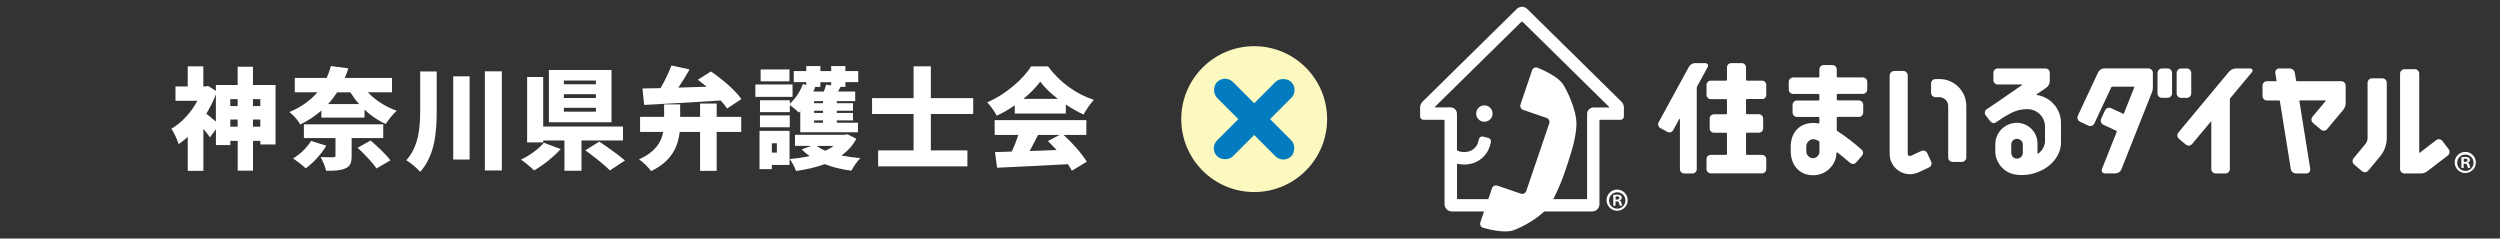
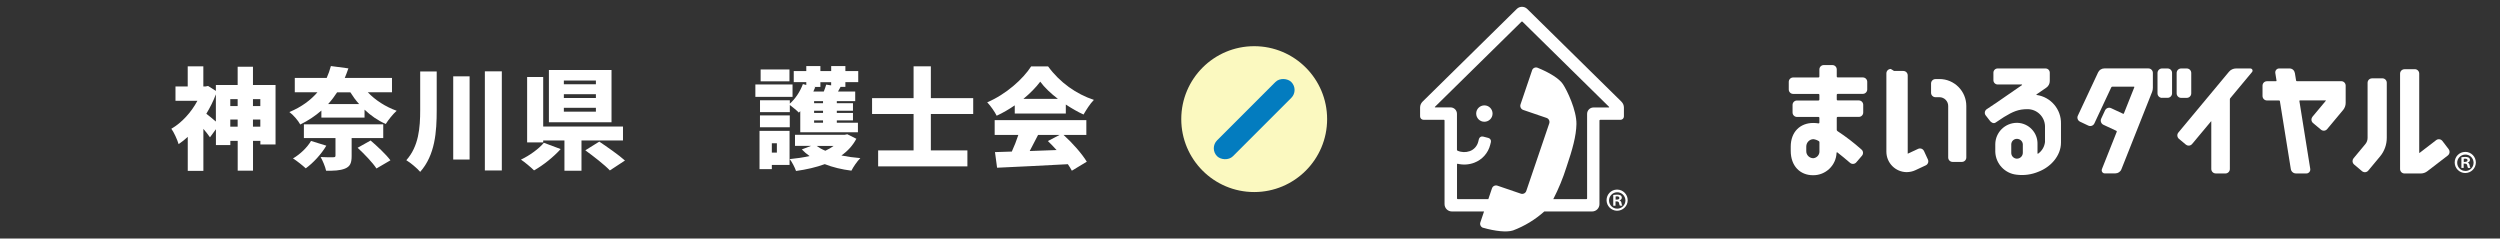
<svg xmlns="http://www.w3.org/2000/svg" id="b" data-name="レイヤー 2" width="560.16" height="53.45" viewBox="0 0 560.16 53.45">
  <rect x="0" y="0" width="560.16" height="53.45" fill="#333333" stroke="none" />
  <defs>
    <style>
      .q {
        fill: #fff;
      }

      .r {
        fill: #037cbf;
      }

      .s {
        fill: none;
      }

      .t {
        fill: #fbf9c0;
      }
    </style>
  </defs>
  <g id="c" data-name="レイヤー 1">
    <g>
      <g>
        <path class="q" d="m61.74,19.03v13.34h-3.4v-.81h-1.65v6.68h-3.43v-6.68h-1.65v.94h-3.23v-3.55l-1.33,1.82c-.37-.54-.91-1.23-1.48-1.9v9.42h-3.5v-7.62c-.67.62-1.36,1.16-2.05,1.63-.27-.96-1.11-2.79-1.63-3.45,2.32-1.33,4.46-3.67,5.84-6.26h-4.91v-3.21h2.74v-4.51h3.5v4.51h.47l.59-.12,1.75,1.11v-1.33h4.88v-4.09h3.43v4.09h5.05Zm-13.37,2.1c-.57,1.53-1.31,2.98-2.14,4.36.59.44,1.48,1.18,2.14,1.75v-6.12Zm3.23,1.08v1.55h1.65v-1.55h-1.65Zm1.65,6.17v-1.6h-1.65v1.6h1.65Zm3.43-6.17v1.55h1.65v-1.55h-1.65Zm1.65,6.17v-1.6h-1.65v1.6h1.65Z" />
        <path class="q" d="m82.42,20.68c1.65,1.75,3.97,3.25,6.46,4.14-.79.69-1.9,2.07-2.44,2.96-1.75-.76-3.35-1.87-4.76-3.21v1.78h-9.67v-1.58c-1.33,1.16-2.89,2.22-4.73,3.13-.47-.89-1.63-2.22-2.44-2.79,2.79-1.18,4.81-2.71,6.29-4.44h-5.08v-3.21h7.15c.39-.86.69-1.75.94-2.66l3.92.52c-.25.74-.52,1.45-.81,2.14h10.58v3.21h-5.4Zm-9.3,11.96c-1.13,1.92-2.98,3.9-4.61,5.08-.67-.62-2.05-1.73-2.86-2.22,1.6-.94,3.18-2.44,4.04-3.92l3.43,1.06Zm5.67-1.7v4.04c0,1.55-.34,2.32-1.48,2.79-1.16.47-2.51.49-4.24.49-.2-.94-.76-2.24-1.23-3.08.99.07,2.47.07,2.81.05.39,0,.52-.07.52-.37v-3.92h-7.08v-3.08h17.78v3.08h-7.08Zm-3.25-10.26c-.59.91-1.26,1.8-2.02,2.64h6.95c-.74-.81-1.38-1.7-1.97-2.64h-2.96Zm7.5,10.8c1.48,1.28,3.48,3.13,4.44,4.44l-3.13,1.83c-.81-1.26-2.71-3.25-4.22-4.64l2.91-1.63Z" />
        <path class="q" d="m97.85,16.02v8.63c0,4.86-.34,10.06-3.7,13.86-.69-.81-2.17-2.05-3.11-2.61,2.79-3.13,3.11-7.27,3.11-11.27v-8.61h3.7Zm7.37,1.09v18.64h-3.67v-18.64h3.67Zm7.22-1.11v22.19h-3.8V15.99h3.8Z" />
        <path class="q" d="m125.63,33.4c-1.65,1.82-3.95,3.65-5.97,4.78-.76-.76-2.1-1.85-2.93-2.42,1.95-.91,4.09-2.49,5.13-3.77l3.77,1.41Zm4.66-1.92v6.78h-3.82v-6.78h-4.76v.42h-3.6v-14.65h3.6v11.1h17.88v3.13h-9.3Zm6.73-4.09h-14.03v-11.71h14.03v11.71Zm-3.5-9.35h-7.18v.84h7.18v-.84Zm0,3.06h-7.18v.86h7.18v-.86Zm0,3.06h-7.18v.86h7.18v-.86Zm.76,7.57c1.75,1.18,4.39,3.01,5.75,4.24l-3.38,2.22c-1.13-1.21-3.67-3.18-5.5-4.51l3.13-1.95Z" />
-         <path class="q" d="m160.58,26.18h5.5v3.38h-5.5v8.73h-3.72v-8.73h-4.56c-.37,3.18-1.73,6.56-6.41,8.78-.54-.79-1.85-2.05-2.71-2.64,3.72-1.65,5-3.92,5.42-6.14h-5.18v-3.38h5.38v-2.79h3.6v2.79h4.46v-2.98h3.72v2.98Zm-16.62-6.36c1.18-.02,2.54-.05,4.04-.07.96-1.63,1.87-3.53,2.44-5.08l4.07.89c-.79,1.41-1.65,2.81-2.52,4.07,2.02-.05,4.19-.12,6.34-.2-.64-.54-1.33-1.08-1.97-1.55l2.93-1.87c2.47,1.68,5.45,4.19,6.83,6.19l-3.21,2.12c-.35-.54-.81-1.16-1.41-1.8-6.17.39-12.62.76-17.16.99l-.39-3.67Z" />
        <path class="q" d="m177.58,21.71h-8.33v-2.79h8.33v2.79Zm-.67,15.24h-3.97v.94h-2.76v-8.56h6.73v7.62Zm3.75-18.54h-2.81v-2.49h2.81v-1.11h3.16v1.11h2.42v-1.11h3.18v1.11h2.88v2.49h-2.88v1.06h-1.08c-.2.37-.39.71-.57,1.04h3.85v2.15h-4.12v.47h3.62v1.68h-3.62v.49h3.62v1.68h-3.62v.52h4.73v2.14h-12.92v-4.73c-.1.12-.22.22-.32.32-.42-.44-1.38-1.23-2.02-1.7v1.6h-6.68v-2.66h6.68v.76c1.26-1.11,2.32-2.74,2.93-4.39l.76.2v-.62Zm-10.38,7.45h6.68v2.66h-6.68v-2.66Zm6.61-7.64h-6.46v-2.66h6.46v2.66Zm-3.95,13.88v2.1h1.13v-2.1h-1.13Zm18.94-1.01c-.81,1.53-1.95,2.76-3.35,3.75,1.33.27,2.76.47,4.24.59-.69.67-1.58,1.97-2,2.81-2.17-.27-4.19-.76-5.97-1.46-1.95.71-4.12,1.21-6.44,1.53-.27-.79-.89-2-1.41-2.66,1.55-.15,3.06-.37,4.44-.69-.64-.44-1.21-.94-1.73-1.48l2.07-.79h-3.6v-2.49h11.15l.57-.12,2.02,1.01Zm-8.06-12.67v1.06h-1.46l.3.07c-.12.32-.27.64-.42.96h2.34c.22-.54.42-1.11.54-1.55l1.11.17v-.71h-2.42Zm.59,4.24h-2v.47h2v-.47Zm0,2.15h-2v.49h2v-.49Zm0,2.17h-2v.52h2v-.52Zm-1.43,5.72c.54.39,1.18.76,1.95,1.08.69-.32,1.31-.69,1.85-1.08h-3.8Z" />
        <path class="q" d="m208.57,25.54v8.16h8.19v3.58h-20v-3.58h7.94v-8.16h-9.3v-3.55h9.3v-7.13h3.87v7.13h9.49v3.55h-9.49Z" />
        <path class="q" d="m227.36,23.61c-1.26.86-2.64,1.68-4.04,2.32-.42-.86-1.38-2.24-2.12-3.01,4.22-1.78,8.06-5.25,9.84-8.04h3.8c2.64,3.62,6.34,6.21,10.26,7.5-.89.91-1.68,2.19-2.32,3.28-1.31-.59-2.66-1.38-3.97-2.24v2.02h-11.44v-1.82Zm10.95,6.63c2.05,1.85,4.12,4.22,5.2,5.99l-3.35,2.02c-.22-.44-.54-.94-.89-1.46-5.67.32-11.64.59-15.86.79l-.47-3.5c1.13-.02,2.39-.07,3.77-.12.54-1.16,1.06-2.49,1.46-3.72h-5.3v-3.33h20.54v3.33h-5.1Zm-1.28-8.09c-1.6-1.23-3.01-2.56-3.95-3.85-.94,1.26-2.24,2.59-3.77,3.85h7.72Zm-4.44,8.09c-.62,1.21-1.26,2.47-1.87,3.6,1.95-.07,3.99-.15,6.02-.22-.64-.71-1.31-1.41-1.95-2.02l2.61-1.36h-4.81Z" />
      </g>
      <g>
        <path id="d" data-name="パス 1669" class="q" d="m332.6,23.61c-1.01,0-1.84.81-1.84,1.83,0,1.01.81,1.84,1.83,1.84,1.01,0,1.84-.81,1.84-1.83h0c0-1.02-.82-1.84-1.83-1.84m30.71-.83l-21.13-20.79c-.64-.62-1.67-.62-2.31,0l-21.13,20.79c-.35.35-.55.82-.55,1.31v1.98c0,.43.34.77.77.77h4.56c.09,0,.15.07.15.16v18.73c0,.91.73,1.65,1.64,1.65h7.21l-.82,2.43c-.18.49.08,1.04.57,1.22,0,0,.02,0,.03,0,2.75.78,5.32,1.06,6.72.6,2.57-.97,4.95-2.41,7-4.25h10.72c.91,0,1.64-.74,1.64-1.64h0v-18.73c0-.09.07-.16.16-.16h4.55c.42,0,.77-.34.77-.77h0v-1.98c0-.49-.2-.97-.55-1.31m-2.8,1.29h-3.46c-.79,0-1.44.64-1.44,1.44h0v18.94c0,.09-.07.15-.16.16h-7.42c1.19-2.31,2.18-4.71,2.96-7.19,1.36-4,2.18-6.97,2.23-9.62.06-3.08-2.1-7.59-3.05-8.99-.83-1.23-3.03-2.58-5.68-3.65-.5-.18-1.04.08-1.21.58,0,0,0,.02,0,.02l-2.59,7.63c-.17.51.1,1.05.6,1.23l3.83,1.31,1.41.48c.5.17.77.72.6,1.22l-5.15,15.15c-.17.5-.72.77-1.22.6,0,0,0,0,0,0l-1.41-.48-3.83-1.31c-.5-.17-1.05.09-1.22.59,0,0,0,0,0,0l-.82,2.42h-6.87c-.08,0-.15-.07-.15-.16v-7.64c0-.07.06-.12.12-.12,0,0,.02,0,.02,0,1.23.3,2.53.22,3.72-.23,1.78-.67,3.12-2.17,3.58-4.01l.15-.6c.11-.41-.14-.83-.55-.94,0,0,0,0,0,0l-1.19-.31c-.41-.11-.83.14-.94.55,0,0,0,0,0,0l-.15.6c-.24.97-.95,1.77-1.89,2.11-.89.32-1.87.29-2.74-.09-.09-.04-.14-.12-.14-.22v-8.05c0-.79-.64-1.44-1.44-1.44h-3.46s-.06-.03-.07-.06c0-.02,0-.04.02-.05,3.6-3.54,17.56-17.28,19.41-19.09.06-.06.16-.06.22,0,0,0,0,0,0,0,1.85,1.82,15.81,15.55,19.41,19.09.03.02.03.06,0,.09-.01.01-.03.02-.04.02" />
        <path id="e" data-name="パス 1670" class="q" d="m417.4,21.03c.54,0,.97-.44.98-.98v-1.72c0-.54-.44-.98-.98-.98h-5.65c-.11,0-.2-.09-.2-.19h0v-1.6c0-.54-.44-.98-.98-.98,0,0,0,0,0,0h-1.93c-.54,0-.98.44-.98.98h0v1.6c0,.11-.09.2-.2.2,0,0,0,0,0,0h-5.68c-.54,0-.98.44-.98.98v1.72c0,.54.44.98.98.98h5.68c.11,0,.2.09.2.2h0v1.08c0,.11-.09.2-.2.2,0,0,0,0,0,0h-4.83c-.54,0-.98.44-.98.98,0,0,0,0,0,0v1.71c0,.54.44.99.98.99h4.83c.11,0,.2.08.2.19,0,0,0,0,0,0v1.09c0,.09-.08.17-.17.17,0,0-.02,0-.02,0-.39-.07-.79-.1-1.19-.1-2.92,0-5.04,1.99-5.04,5.31v.94c0,3.4,2.1,5.46,4.98,5.46,2.84.04,5.19-2.2,5.29-5.04,0-.06.05-.1.11-.1.02,0,.04,0,.06.02.91.71,1.89,1.51,2.86,2.35.41.35,1.03.3,1.38-.11l1.28-1.49c.35-.41.31-1.03-.1-1.38-1.69-1.51-3.49-2.89-5.38-4.13-.11-.06-.17-.18-.17-.3v-2.7c0-.11.09-.19.2-.19,0,0,0,0,0,0h4.76c.54,0,.98-.45.97-.99h0v-1.71c0-.54-.43-.98-.97-.99,0,0,0,0,0,0h-4.76c-.11,0-.2-.08-.2-.19,0,0,0,0,0,0v-1.08c0-.11.09-.2.2-.2h5.65Zm-9.73,12.75c.09.83-.52,1.58-1.35,1.67-.03,0-.06,0-.09,0-.87-.04-1.55-.77-1.51-1.64,0-.01,0-.02,0-.03v-.94c0-.88.68-1.62,1.57-1.66.42.05.83.19,1.19.41.11.04.19.14.19.26v1.93Z" />
-         <path id="f" data-name="パス 1671" class="q" d="m379.84,14.14c-.59,0-1.13.32-1.42.84l-6.78,12.41c-.25.46-.08,1.05.38,1.3l1.58.86c.46.25,1.03.09,1.29-.37,0,0,0,0,0,0l1.38-2.52s.07-.05.1-.03c.02.01.04.04.04.07v11.21c0,.53.43.96.96.96h1.85c.53,0,.96-.43.96-.96v-18.27c0-.08.02-.16.06-.23l2.41-4.42c.15-.27.05-.62-.22-.77-.08-.05-.18-.07-.27-.07h-2.31Zm14.97,8.07c.53,0,.95-.43.95-.96h0v-2.22c0-.53-.42-.96-.95-.96,0,0,0,0,0,0h-3.4c-.11,0-.19-.09-.19-.19v-2.79c0-.52-.42-.95-.95-.95h-2.36c-.53,0-.95.42-.96.95h0v2.79c0,.11-.08.19-.19.19,0,0,0,0,0,0h-3.44c-.53,0-.95.43-.95.96h0v2.22c0,.53.42.96.95.96,0,0,0,0,0,0h3.44c.11,0,.19.08.19.19h0v3.02c0,.1-.08.19-.19.19,0,0,0,0,0,0h-2.72c-.53,0-.96.43-.96.96v2.22c0,.53.43.95.95.95h2.73c.11,0,.19.09.19.19,0,0,0,0,0,0v4.57c0,.11-.08.19-.19.2,0,0,0,0,0,0h-3.44c-.53,0-.95.43-.95.95h0v2.23c0,.53.42.96.95.96h11.49c.53,0,.95-.43.95-.96v-2.22c0-.53-.42-.95-.95-.96,0,0,0,0,0,0h-3.4c-.11,0-.19-.09-.19-.2v-4.57c0-.11.09-.19.19-.2h2.69c.53,0,.96-.43.96-.95h0v-2.22c0-.53-.43-.96-.96-.97h-2.69c-.11,0-.19-.09-.19-.19v-3.02c0-.11.09-.19.19-.19h3.4Z" />
        <path id="g" data-name="パス 1672" class="q" d="m471.61,38.86c-.39,0-.7-.31-.7-.7h0c0-.09.02-.18.05-.26.72-1.8,1.88-4.74,3.33-8.38,0-.02.01-.04,0-.07,0-.06-.04-.11-.09-.14l-2.92-1.36c-.35-.17-.57-.52-.58-.91,0-.15.03-.29.09-.43l.88-1.89c.24-.5.84-.72,1.34-.49l2.7,1.26s.04.01.06.01c.06,0,.1-.04.12-.09,1.14-2.86,2.07-5.2,2.34-5.88,0,0,0-.02,0-.03,0-.04-.04-.08-.08-.08,0,0,0,0,0,0h-4.86c-.1,0-.19.06-.23.15-.76,1.63-2.88,6.14-3.79,8.09-.24.5-.83.72-1.34.49l-1.88-.89c-.35-.17-.58-.52-.58-.91,0-.15.03-.3.1-.43l4.54-9.7c.26-.55.8-.89,1.41-.89h9.86c.55,0,1,.45,1,1h0v3.35c0,.31-.06.62-.17.91l-6.88,17.34c-.22.56-.76.92-1.36.92h-2.38Zm12.82-16.93c-.56,0-1.01-.45-1.01-1.01v-4.57c0-.55.45-1,1-1.01,0,0,0,0,0,0h1.26c.55,0,1,.44,1,.99,0,0,0,0,0,.01v4.57c0,.55-.44,1.01-1,1.01,0,0,0,0,0,0h-1.26Zm4.29,0c-.56,0-1.01-.45-1.01-1.01v-4.57c0-.56.45-1.01,1.01-1.01h1.26c.55,0,1,.45,1,1.01v4.57c0,.56-.45,1.01-1.01,1.01h-1.25Z" />
        <path id="h" data-name="パス 1673" class="q" d="m433.67,17.71h.9c3.32,0,6.01,2.71,6.01,6.03v11.55c0,.54-.44.99-.99.99h-2.08c-.55,0-.99-.44-.99-.99h0v-11.55c0-1.08-.88-1.95-1.95-1.96h-.9c-.55,0-.99-.45-.99-.99v-2.08c0-.55.44-.99.99-.99" />
-         <path id="i" data-name="パス 1674" class="q" d="m424.39,15.9h2.07c.55,0,.99.44.99.99h0v17.55c0,.18.09.35.24.44.08.05.17.08.27.08.08,0,.15-.02.22-.05l2.34-1.09c.13-.06.27-.09.41-.09.39,0,.74.23.9.58l.87,1.89c.23.49.02,1.08-.47,1.32,0,0,0,0-.01,0l-2.33,1.09c-.6.28-1.26.42-1.93.43-2.52-.01-4.56-2.06-4.56-4.58v-17.55c0-.55.44-.99.99-.99h0" />
+         <path id="i" data-name="パス 1674" class="q" d="m424.39,15.9h2.07c.55,0,.99.44.99.99h0v17.55l2.34-1.09c.13-.06.27-.09.41-.09.39,0,.74.23.9.58l.87,1.89c.23.49.02,1.08-.47,1.32,0,0,0,0-.01,0l-2.33,1.09c-.6.28-1.26.42-1.93.43-2.52-.01-4.56-2.06-4.56-4.58v-17.55c0-.55.44-.99.99-.99h0" />
        <path id="j" data-name="パス 1675" class="q" d="m538.76,15.5h2.31c.55,0,.99.44.99.99h0v17.73s.02.05.05.05c0,0,0,0,0,0,0,0,.02,0,.03-.01.92-.71,2.66-2.04,3.72-2.86.43-.33,1.06-.25,1.39.18l1.41,1.85c.13.17.2.38.2.6,0,.31-.14.6-.38.8l-4.61,3.54c-.42.32-.93.5-1.46.5h-3.65c-.55,0-.99-.44-.99-.99h0v-21.37c0-.55.43-.99.98-1,0,0,0,0,0,0" />
        <path id="k" data-name="パス 1676" class="q" d="m531.48,17.55h2.32c.55,0,.99.44.99.99h0v12.35c0,1.52-.53,3-1.51,4.17l-2.64,3.17c-.35.42-.97.47-1.39.13l-1.78-1.5c-.22-.19-.35-.47-.35-.76,0-.23.08-.46.23-.64l2.63-3.16c.33-.39.51-.89.51-1.4v-12.35c0-.55.44-.99.99-.99h0" />
        <path id="l" data-name="パス 1677" class="q" d="m496.46,38.86c-.55,0-.99-.45-.99-1v-10.66s-.01-.03-.03-.03c0,0,0,0,0,0,0,0-.01,0-.02.01l-4.26,5.1c-.19.22-.46.35-.76.35-.23,0-.46-.08-.63-.23l-1.56-1.3c-.41-.36-.47-.98-.12-1.4l11.34-13.62c.39-.47.97-.74,1.59-.74h3.21c.27,0,.48.21.49.48,0,.12-.04.23-.12.32l-4.86,5.84c-.07.08-.11.17-.11.28v15.61c0,.55-.44.99-.99,1h-2.2Z" />
        <path id="m" data-name="パス 1678" class="q" d="m514.19,16.31l.28,1.73c.01.08.09.15.17.15h9.95c.55,0,.99.44.99.99h0v3.9c0,.56-.2,1.11-.56,1.55l-3.59,4.3c-.35.42-.97.47-1.39.12,0,0,0,0,0,0l-1.78-1.49c-.22-.19-.35-.47-.35-.76,0-.23.08-.46.23-.64.85-1.01,2.35-2.8,3-3.59,0,0,.01-.02.01-.03s-.02-.04-.04-.04h-5.79c-.06,0-.11.05-.11.11h0v.02l2.44,15.24s0,.09,0,.14c0,.47-.38.85-.85.85h-2.37c-.57,0-1.05-.42-1.14-.98l-2.45-15.23c-.02-.08-.09-.14-.18-.14h-2.71c-.55,0-.99-.44-1-.99v-2.33c0-.55.45-.99.99-.99,0,0,0,0,0,0h2.03c.06,0,.12-.05.12-.12h0s-.28-1.75-.28-1.75c0-.05,0-.1,0-.14,0-.47.38-.85.85-.85,0,0,0,0,0,0h2.37c.57,0,1.05.41,1.14.97" />
        <path id="n" data-name="パス 1679" class="q" d="m456.35,21.31s-.08-.06-.07-.11c0-.03.02-.05.04-.06l2.16-1.48c.5-.33.8-.89.8-1.49v-1.88c0-.53-.42-.95-.95-.95,0,0,0,0,0,0h-10.73c-.52,0-.95.42-.95.95h0v1.68c0,.53.43.96.95.96h5.4s.08.04.08.08c0,.02-.01.05-.03.06-1.86,1.23-4.19,2.94-5.97,4.12-.06.03-.12.07-.18.11h0c-.7.47-1.3.87-1.75,1.17-.44.3-.56.89-.27,1.33l.93,1.2c.29.44.88.77,1.32.47l1.89-1.25c1.99-1.22,3.27-1.76,5.23-1.76,2.13-.02,3.88,1.65,3.96,3.77v3.59c-.12,1.05-.68,2-1.54,2.61-.04.03-.09.02-.12-.01-.01-.02-.02-.04-.02-.06,0-.05,0-.11,0-.16v-1.89c.08-2.57-1.94-4.71-4.51-4.79-.03,0-.07,0-.1,0-2.66,0-4.82,2.13-4.85,4.79v1.73c.1,2.64,2.13,4.82,4.76,5.1,1.68.22,3.39-.02,4.95-.68,2.66-1.02,5.01-3.51,5.01-6.52v-4.24c.07-3.2-2.26-5.95-5.43-6.42m-5.71,12.94v-1.92c.04-.67.59-1.19,1.26-1.19.69,0,1.27.51,1.33,1.19v1.92c0,.73-.58,1.32-1.31,1.33-.02,0-.05,0-.07,0h-.01c-.69-.05-1.22-.63-1.2-1.32" />
        <path id="o" data-name="パス 1680" class="q" d="m362.37,42.48c1.31.02,2.35,1.09,2.34,2.4s-1.09,2.35-2.4,2.34c-1.3-.02-2.34-1.08-2.34-2.38,0-1.29,1.04-2.35,2.33-2.36.02,0,.04,0,.07,0m0,4.27c1.01,0,1.83-.82,1.83-1.83,0-.02,0-.05,0-.07-.04-1.01-.89-1.81-1.9-1.77-1.01.04-1.81.89-1.77,1.9.03.99.85,1.78,1.84,1.77m-.9-.67v-2.39c.29-.05.58-.08.88-.08.42,0,1.04.08,1.04.7-.02.28-.22.5-.49.56v.04c.24.1.4.33.41.58.03.21.09.41.18.59h-.54c-.09-.19-.15-.39-.18-.59-.09-.37-.3-.37-.79-.37v.97h-.51Zm.53-1.35c.4,0,.84,0,.84-.36,0-.22-.15-.38-.53-.38-.1,0-.21,0-.31.03v.71Z" />
        <path id="p" data-name="パス 1681" class="q" d="m552.41,34.03c1.31.02,2.35,1.09,2.34,2.4-.02,1.31-1.09,2.35-2.4,2.34-1.3-.02-2.35-1.08-2.34-2.38,0-1.3,1.04-2.35,2.34-2.35.02,0,.04,0,.06,0m0,4.27c1.01,0,1.83-.82,1.83-1.84,0-.02,0-.04,0-.07-.04-1.01-.89-1.81-1.9-1.77-1.01.04-1.81.89-1.77,1.9.03.99.85,1.78,1.84,1.77m-.9-.67v-2.39c.29-.05.58-.08.88-.08.43,0,1.04.08,1.04.7-.02.28-.22.5-.49.55v.04c.23.08.35.27.41.58.03.21.09.41.18.6h-.54c-.09-.19-.15-.39-.18-.6-.09-.37-.3-.37-.79-.37v.97h-.52Zm.53-1.35c.4,0,.84,0,.84-.36,0-.22-.15-.37-.53-.37-.1,0-.21,0-.31.03v.71Z" />
      </g>
      <g>
        <circle class="t" cx="281.02" cy="26.69" r="16.34" />
        <g>
-           <rect class="r" x="269.27" y="24.18" width="23.51" height="5.03" rx="2.51" ry="2.51" transform="translate(101.18 -190.9) rotate(45)" />
          <rect class="r" x="269.27" y="24.18" width="23.51" height="5.03" rx="2.51" ry="2.51" transform="translate(498.61 -153.15) rotate(135)" />
        </g>
      </g>
      <rect class="s" width="560.16" height="53.45" />
    </g>
  </g>
</svg>